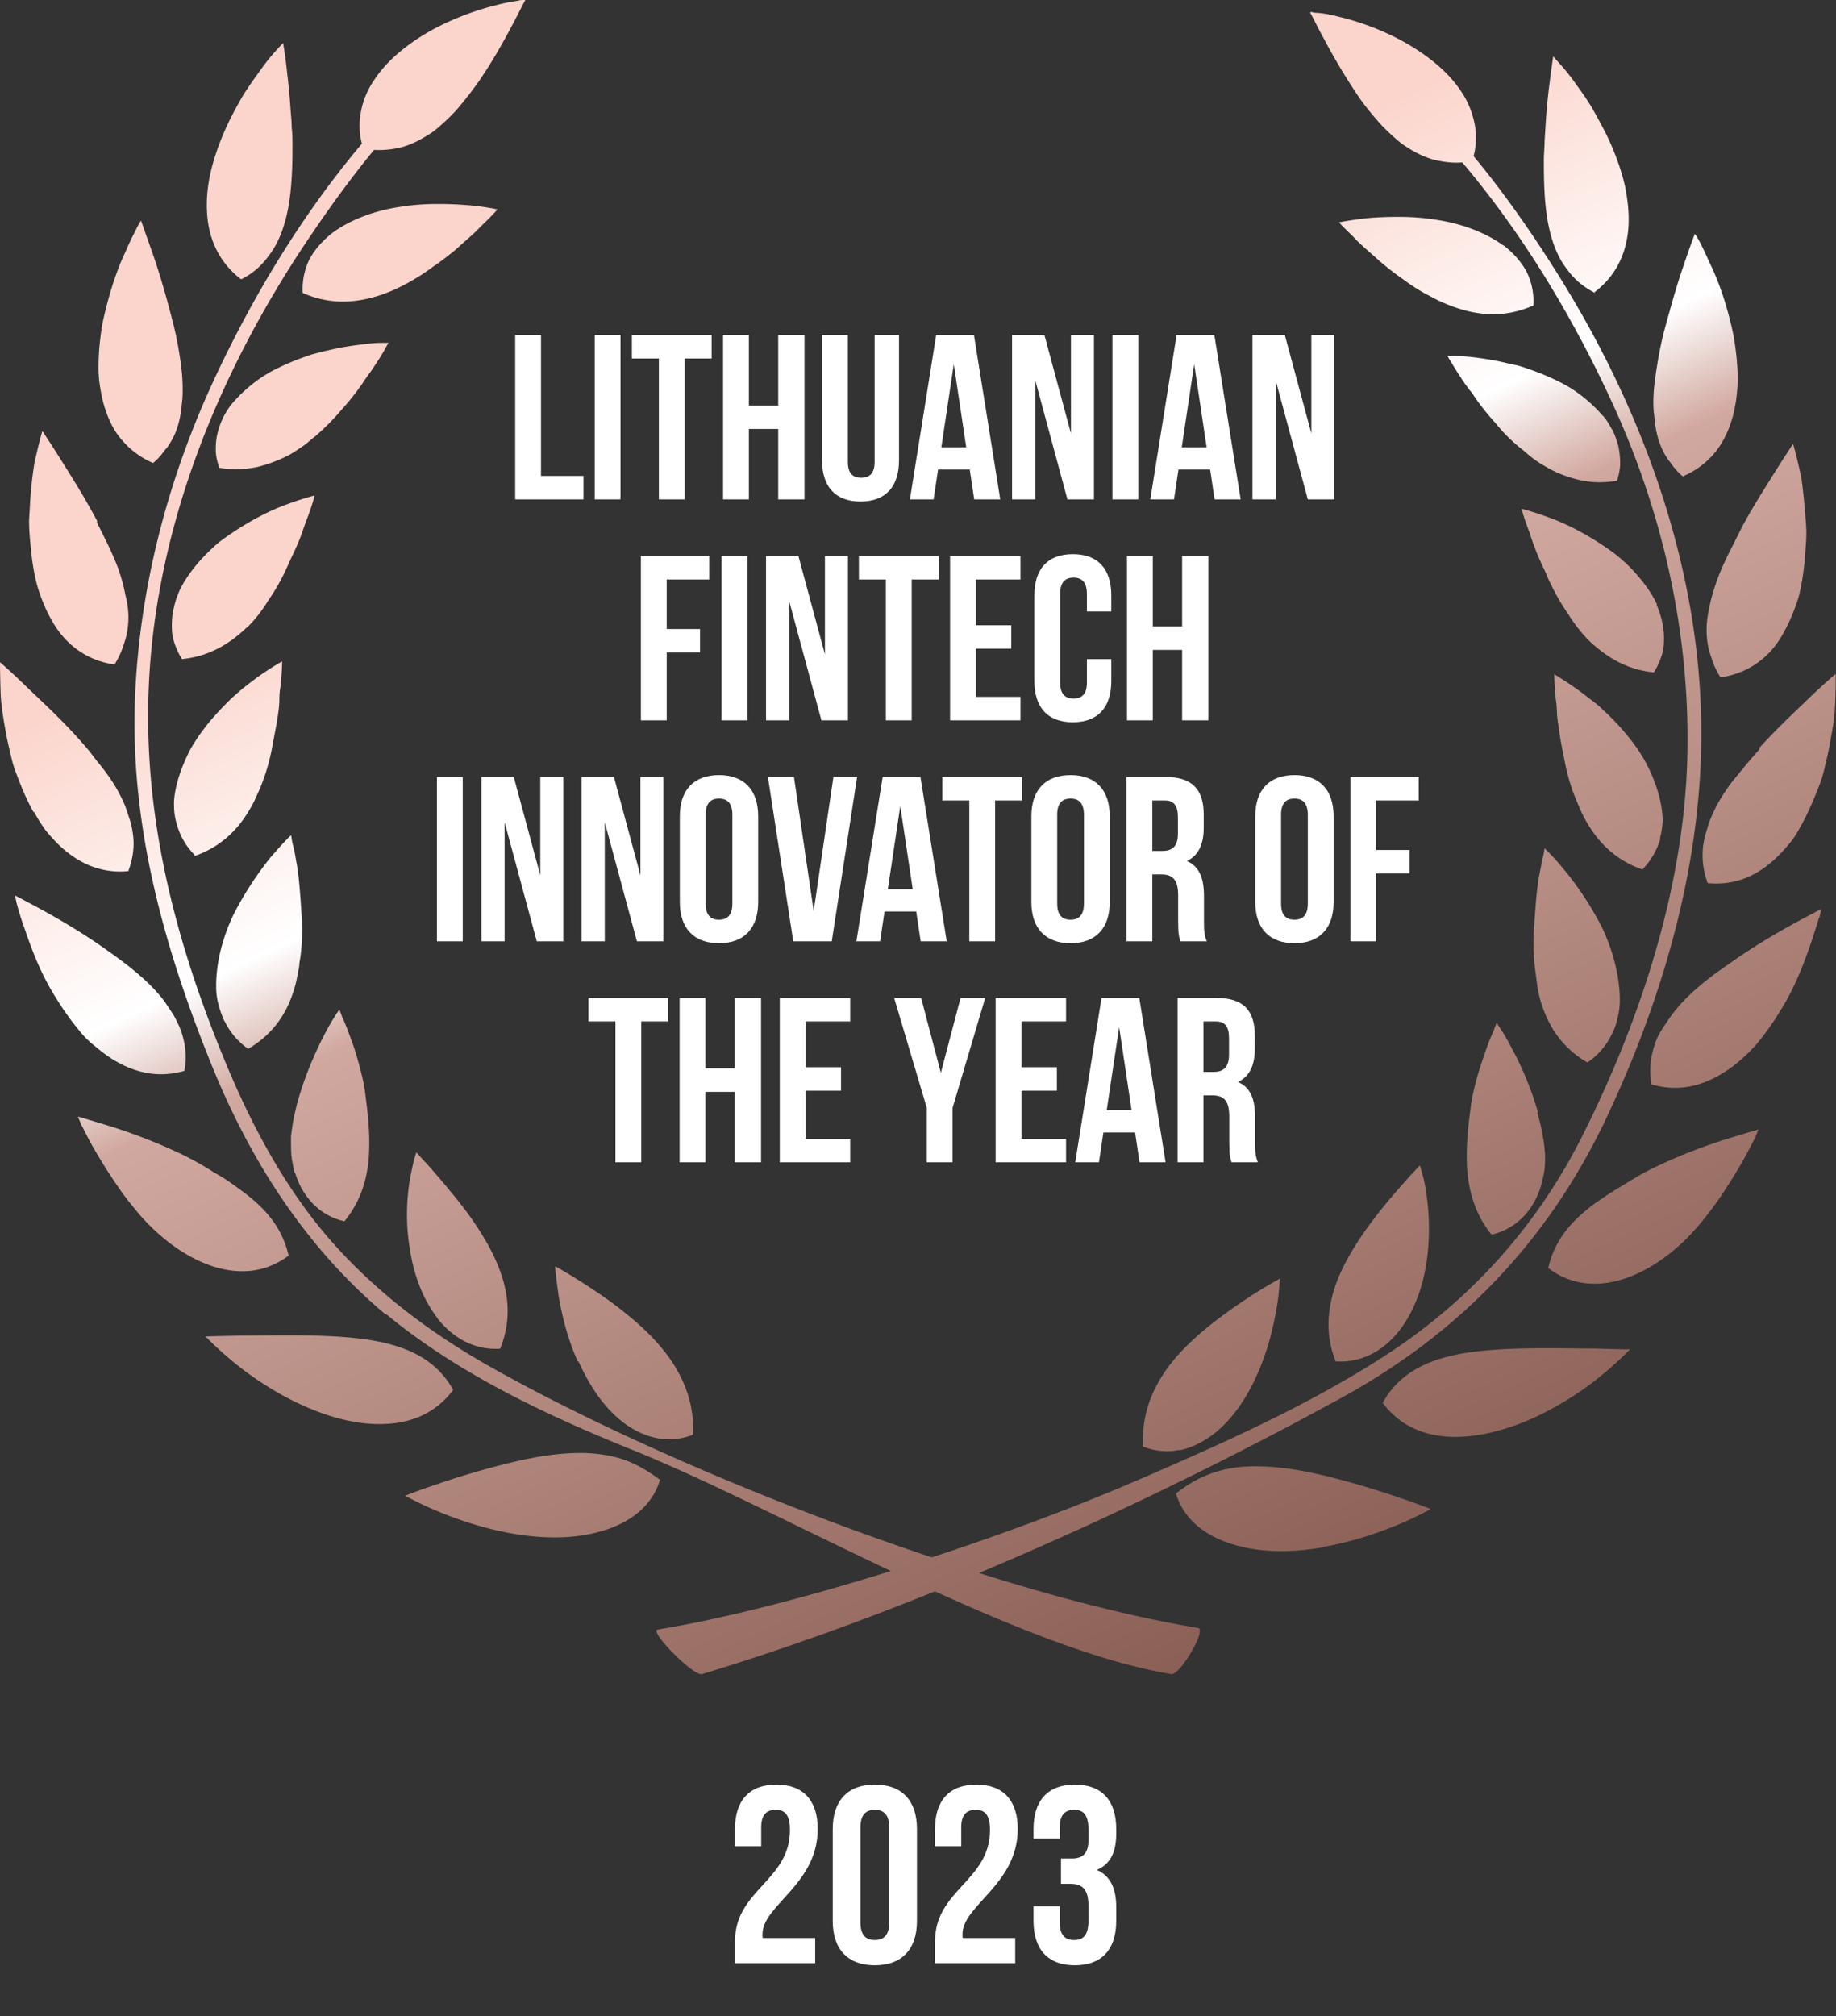
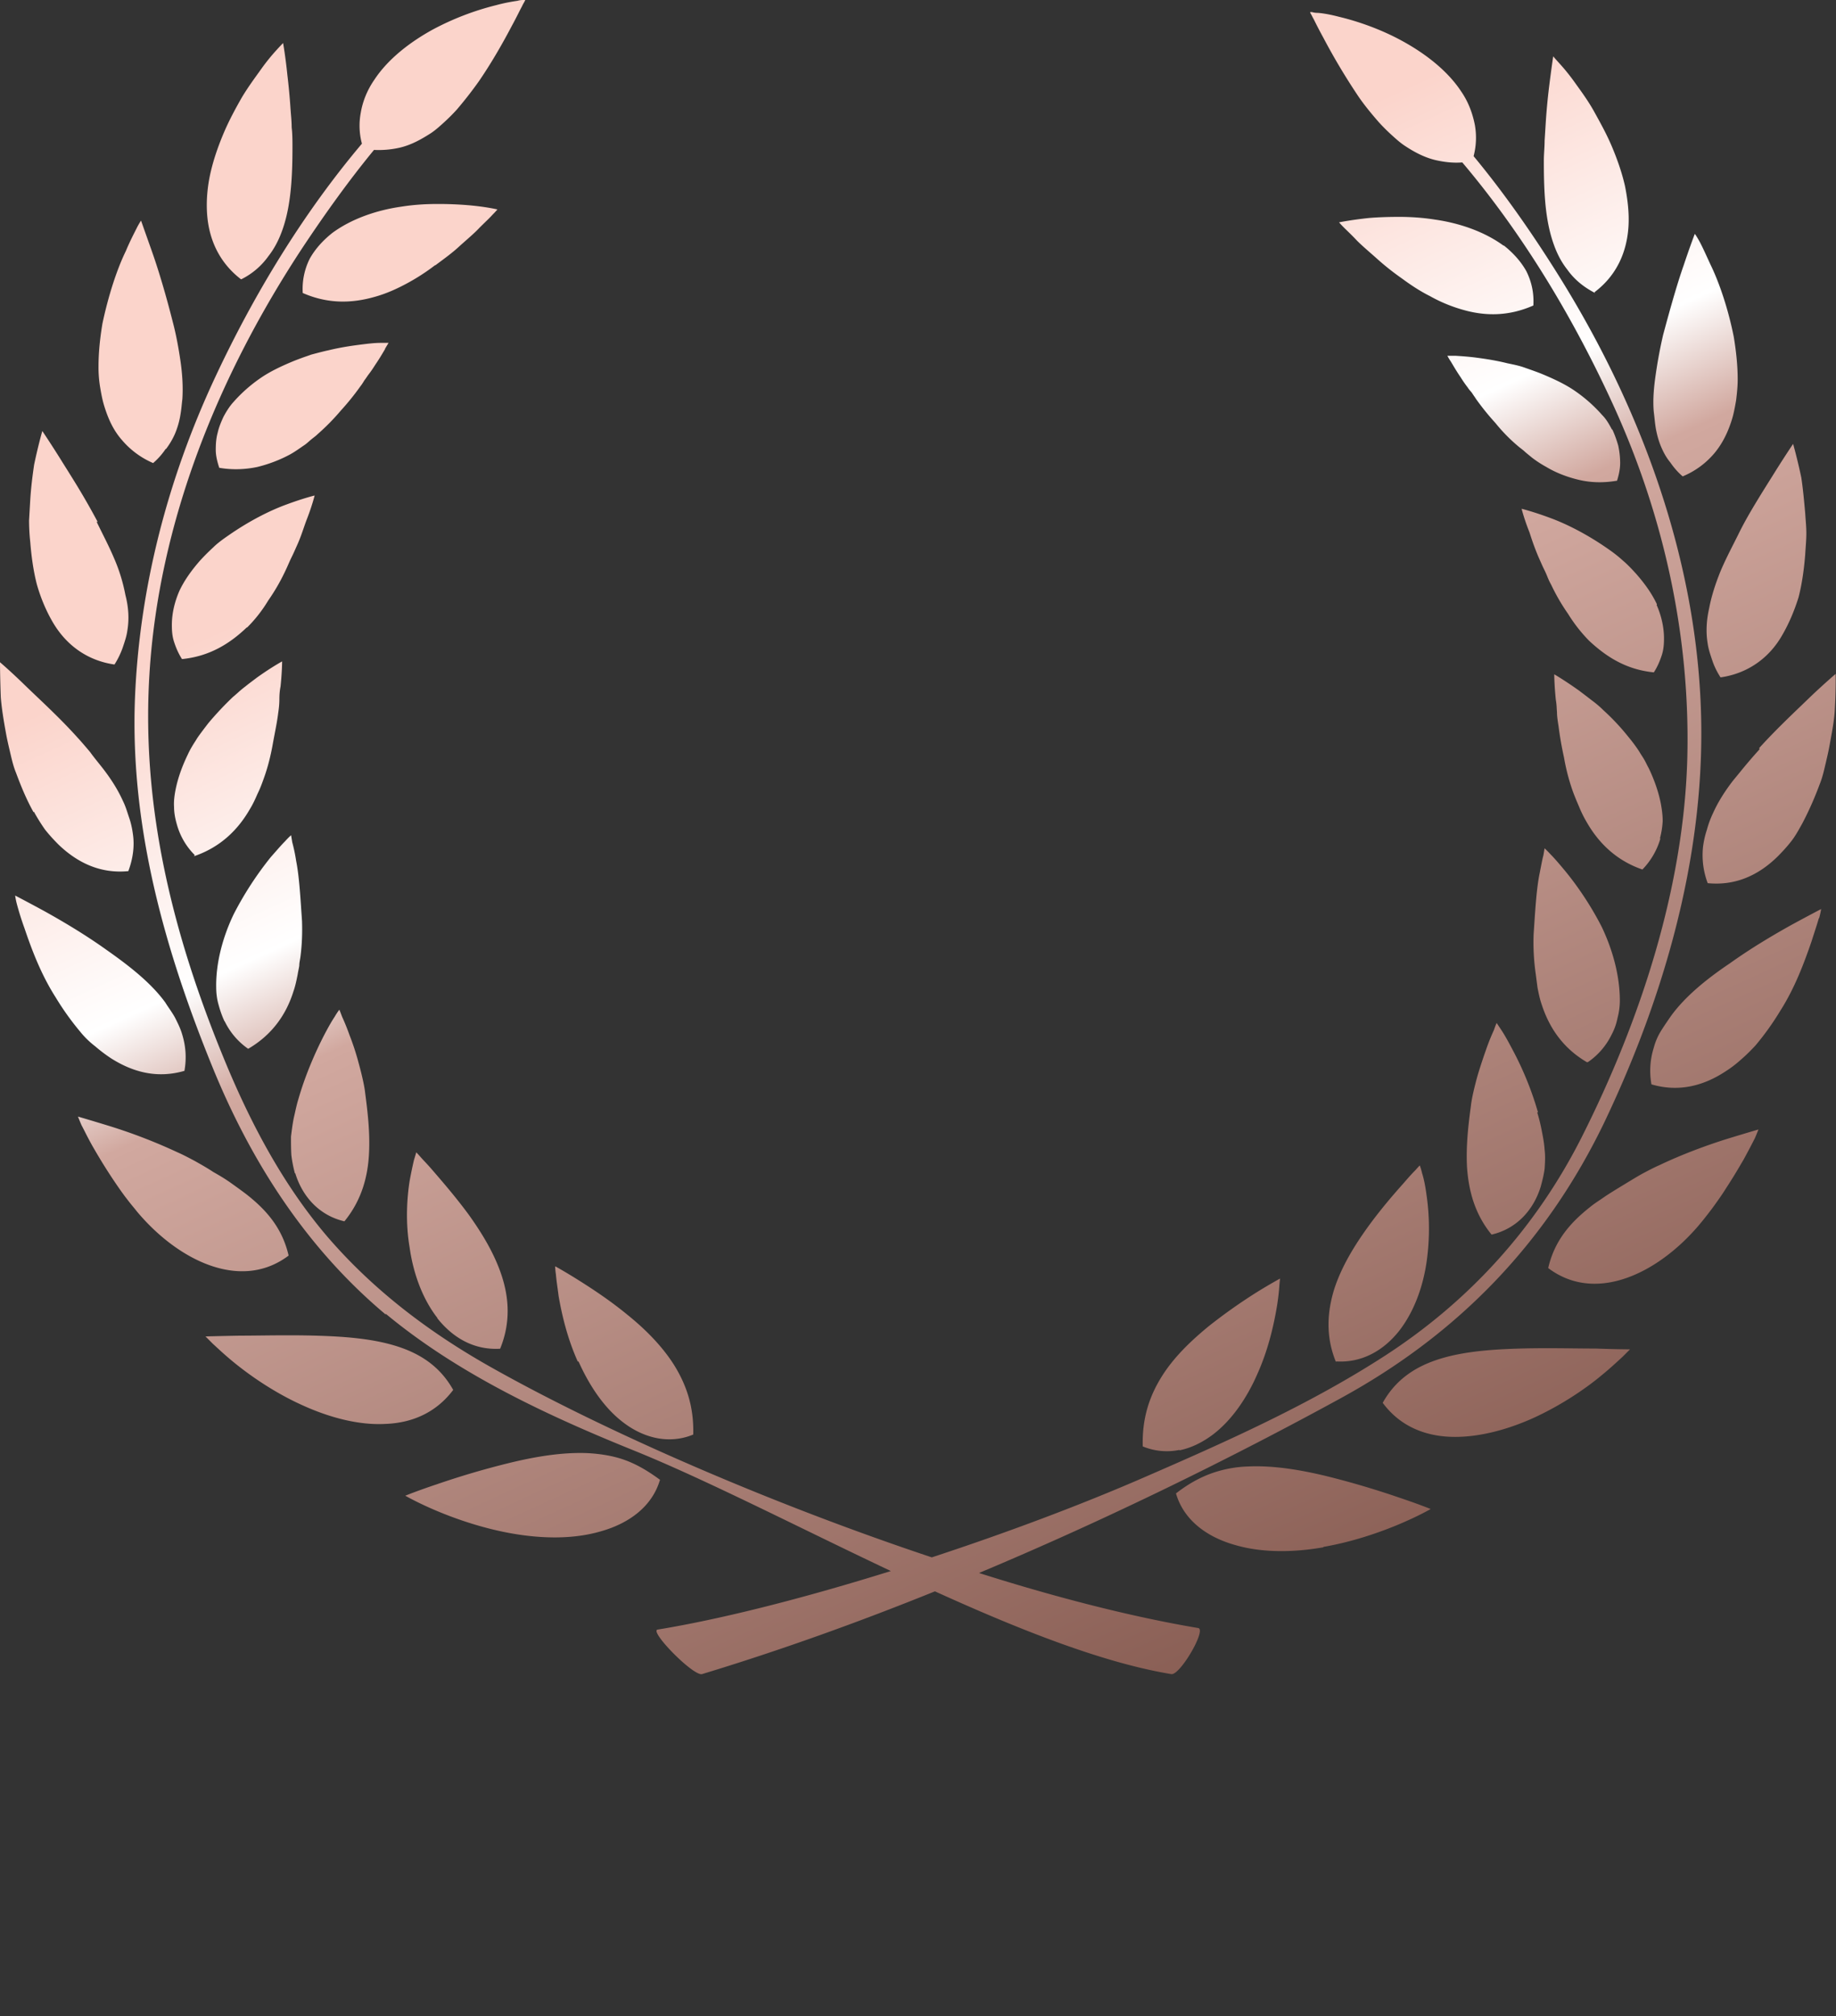
<svg xmlns="http://www.w3.org/2000/svg" width="133" height="146" fill="none">
  <rect width="100%" height="100%" fill="#333333" stroke="none" />
  <path fill="url(#a)" fill-rule="evenodd" d="M45.97 105.054c-6.302-2.545-12.744-5.541-18.028-9.923v.056c-5.708-4.778-9.72-10.997-12.518-17.839-3.475-8.51-5.99-17.414-5.651-26.687.31-8.057 2.373-15.973 5.792-23.295 2.77-5.937 6.33-11.845 10.653-16.962a5.006 5.006 0 0 1-.085-2.234c.142-.848.48-1.668.99-2.403.988-1.498 2.57-2.714 4.21-3.618A19.853 19.853 0 0 1 35.966.368c.621-.17 1.158-.255 1.525-.311.198-.057.34-.057.424-.057h.142s-.029.028-.057.113a3.693 3.693 0 0 0-.198.367c-.07.129-.15.286-.24.466-.13.256-.284.56-.466.892-.594 1.13-1.413 2.6-2.402 4.042a28.812 28.812 0 0 1-1.61 2.064c-.283.311-.594.622-.905.905-.31.282-.622.565-.96.791-.707.453-1.413.848-2.233 1.046a6.852 6.852 0 0 1-1.893.17c-1.837 2.233-3.532 4.608-5.114 6.983-6.132 9.273-10.512 19.959-11.162 31.126-.565 9.583 1.724 18.715 5.34 27.535 1.894 4.637 4.267 9.188 7.545 13.033 3.306 3.845 7.29 6.87 11.67 9.358 8.392 4.749 20.514 10.007 32.128 13.88 5.425-1.781 10.765-3.788 15.258-5.739 5.99-2.6 12.037-5.286 17.547-8.848 6.16-3.986 10.992-9.33 14.298-15.888 4.239-8.425 7.403-18.065 7.629-27.536.198-8.707-1.695-17.33-5.284-25.245-2.825-6.22-6.499-12.411-11.02-17.754-.678.056-1.328-.029-1.949-.17-.82-.198-1.554-.594-2.233-1.046-.339-.226-.649-.509-.96-.792a13.574 13.574 0 0 1-.904-.904c-.566-.65-1.13-1.329-1.611-2.064a46.72 46.72 0 0 1-2.402-4.043c-.31-.565-.537-1.017-.706-1.357a2.99 2.99 0 0 1-.11-.204 1.63 1.63 0 0 0-.088-.163c-.057-.085-.057-.142-.057-.142h.142c.084.029.226.057.424.057.367.028.876.113 1.525.283 1.3.31 2.996.876 4.634 1.78 1.639.905 3.222 2.121 4.211 3.62.508.734.819 1.554.989 2.402a5.26 5.26 0 0 1-.085 2.29c2.345 2.827 4.464 5.909 6.358 8.962 6.47 10.46 10.652 22.673 10.087 35.084-.395 8.962-3.136 17.895-7.007 25.98-4.211 8.708-10.568 15.267-19.045 19.903-7.8 4.269-16.841 8.736-26.222 12.665 5.707 1.81 11.161 3.195 15.88 3.986.621.113-1.328 3.449-1.95 3.336-4.973-.82-11.02-3.223-17.123-5.993-5.595 2.262-11.275 4.297-16.87 5.993-.621.17-3.842-3.109-3.22-3.223 4.831-.791 10.822-2.346 16.897-4.24-2.12-1.003-4.229-2.028-6.284-3.027-4.493-2.184-8.733-4.245-12.28-5.68Zm-26.508-86.53a5.31 5.31 0 0 1-1.978 1.697h-.028c-1.583-1.216-2.346-2.912-2.459-4.806-.056-.933.029-1.922.255-2.912s.565-1.95.96-2.884c.396-.932.876-1.809 1.329-2.6.395-.652.81-1.227 1.18-1.74l.232-.324a14.63 14.63 0 0 1 1.102-1.357c.283-.311.452-.48.452-.48s.17.932.311 2.317c.085.707.17 1.555.226 2.432l.031.398c.027.314.054.643.054.959.057.48.057.96.057 1.441 0 1.923-.085 3.902-.594 5.57-.254.848-.621 1.64-1.13 2.29ZM12.675 31.41a5.39 5.39 0 0 1-.65 1.103h-.028a5.082 5.082 0 0 1-.904 1.018 6.13 6.13 0 0 1-2.26-1.668c-.623-.707-.99-1.527-1.272-2.432-.142-.452-.226-.904-.311-1.413a8.702 8.702 0 0 1-.113-1.498c0-1.018.113-2.064.282-3.082.424-2.007 1.046-3.93 1.696-5.258.238-.572.476-1.043.663-1.414l.1-.198c.197-.396.339-.593.339-.593l.79 2.233c.481 1.357 1.018 3.166 1.498 5.06.255.962.424 1.895.566 2.856.14.961.197 1.894.14 2.77-.017.14-.031.277-.046.412a9.935 9.935 0 0 1-.123.889 6.04 6.04 0 0 1-.367 1.215Zm-7.01 3.901c.481.792.962 1.64 1.414 2.488l-.085-.028c.127.263.26.528.392.795.31.621.622 1.249.88 1.862.395.905.65 1.781.819 2.658.226.876.282 1.724.141 2.572-.051.386-.173.748-.3 1.128l-.039.116a6.02 6.02 0 0 1-.593 1.216c-1.978-.283-3.504-1.414-4.465-3.053-.48-.82-.876-1.753-1.158-2.743-.255-.99-.396-2.035-.48-3.081a14.734 14.734 0 0 1-.086-1.555l.085-1.47c.057-.933.17-1.81.283-2.573.31-1.47.593-2.431.593-2.431s.537.792 1.3 2.007c.131.212.273.439.424.678.27.432.567.905.876 1.414Zm8.385 26.69c1.921-.65 3.193-1.923 4.04-3.393.227-.367.396-.735.566-1.13.198-.397.339-.792.48-1.188.283-.792.48-1.611.622-2.403.044-.247.09-.492.137-.733v-.001c.102-.53.2-1.042.258-1.528.057-.367.085-.706.085-1.017 0-.311.028-.622.085-.905.113-1.103.113-1.81.113-1.81s-.735.396-1.808 1.16c-.095.074-.194.147-.297.224-.173.13-.356.266-.551.426a7.415 7.415 0 0 0-.546.453c-.117.105-.236.21-.358.31a23.255 23.255 0 0 0-1.78 1.894c-.283.368-.566.735-.82 1.103-.056.099-.12.198-.184.297a6.722 6.722 0 0 0-.183.297 5.995 5.995 0 0 0-.311.593c-.396.82-.707 1.668-.876 2.516-.085.424-.141.848-.113 1.273 0 .423.085.848.198 1.243.226.82.65 1.584 1.3 2.234L14.05 62Zm-10.8-1.947a13.89 13.89 0 0 1-.792-1.272l-.028.028c-.509-.905-.904-1.866-1.271-2.855-.185-.448-.296-.921-.401-1.373l-.023-.097c-.113-.481-.226-.962-.311-1.442-.17-.933-.311-1.81-.367-2.573C0 48.944 0 47.954 0 47.954s.735.622 1.78 1.64c.253.245.533.512.831.795.905.86 1.978 1.88 2.956 2.965.339.367.65.735.96 1.102.196.274.405.534.618.8l.286.36c.594.763 1.102 1.554 1.47 2.374.161.323.266.646.376.985l.076.23c.141.397.226.82.282 1.245.113.82 0 1.724-.339 2.629-2.006.198-3.673-.594-5.058-1.922-.339-.34-.678-.707-.989-1.103Zm13.033 13.912a5.14 5.14 0 0 0 1.695 1.979c1.752-1.018 2.77-2.517 3.278-4.156.141-.396.226-.82.31-1.244.015-.1.036-.205.057-.311.022-.106.043-.212.057-.311 0-.147.024-.282.048-.42.013-.075.027-.151.037-.23.113-.877.14-1.725.113-2.573l-.037-.541c-.097-1.461-.186-2.805-.387-3.813a12.137 12.137 0 0 0-.283-1.357l-.084-.508s-.17.14-.424.423c-.228.228-.492.53-.808.889l-.238.27a24.313 24.313 0 0 0-2.684 4.128c-.791 1.64-1.3 3.534-1.272 5.287 0 .452.057.876.17 1.272.113.424.254.82.424 1.187l.028.029ZM6.89 75.76a6.27 6.27 0 0 1-1.074-1.046 19.806 19.806 0 0 1-1.78-2.488c-1.102-1.724-1.78-3.59-2.26-5.004a21.012 21.012 0 0 1-.537-1.696 5.135 5.135 0 0 1-.141-.678s.82.424 2.119 1.13c1.271.707 2.91 1.668 4.493 2.8 1.61 1.13 3.22 2.374 4.266 3.816.09.147.19.294.29.44.149.221.298.442.417.662.198.396.395.792.508 1.188.255.82.34 1.696.17 2.657-1.95.566-3.702.113-5.312-.904a11.323 11.323 0 0 1-1.159-.877ZM21.39 84.96c.509 1.668 1.724 3.053 3.56 3.477 1.272-1.555 1.696-3.28 1.78-4.89.085-1.612-.113-3.139-.282-4.44-.057-.536-.283-1.47-.48-2.176a18.103 18.103 0 0 0-.65-1.98 15.672 15.672 0 0 0-.537-1.328c-.113-.31-.198-.509-.198-.509s-.141.17-.34.51c-.225.338-.48.79-.79 1.384-.594 1.16-1.328 2.8-1.837 4.58-.102.326-.174.652-.249.988v.002l-.09.395c-.085.425-.141.877-.198 1.33 0 .452 0 .904.028 1.356.057.453.142.877.255 1.3h.028Zm-15.74-4.106s.875.254 2.26.678a38.858 38.858 0 0 1 4.917 1.894c.452.198.875.424 1.3.65.452.255.904.51 1.327.792.453.254.876.509 1.272.791.395.283.791.566 1.159.849 1.469 1.159 2.57 2.46 3.023 4.41-1.61 1.215-3.504 1.413-5.454.791-1.95-.621-3.927-2.063-5.538-3.986-.099-.127-.198-.247-.297-.367-.098-.12-.197-.24-.296-.368l-.283-.367-.226-.311a38.717 38.717 0 0 1-1.947-3.034l-.144-.246c-.238-.422-.43-.796-.588-1.108a23.447 23.447 0 0 0-.231-.447c-.17-.395-.255-.621-.255-.621Zm26.03 14.603c1.103 1.386 2.629 2.319 4.55 2.206.763-1.866.65-3.647.113-5.287-.537-1.64-1.47-3.138-2.402-4.439-.905-1.225-1.81-2.274-2.502-3.077l-.126-.145c-.204-.238-.397-.446-.562-.622-.11-.117-.206-.221-.285-.311-.198-.227-.311-.34-.311-.34s-.057.198-.17.566a31.92 31.92 0 0 0-.31 1.498c-.198 1.272-.311 2.997 0 4.834.254 1.81.904 3.676 2.006 5.09v.027ZM41.91 98.59c.763 1.697 1.837 3.365 3.278 4.439.706.537 1.526.933 2.373 1.102.848.17 1.78.114 2.657-.254.056-2.035-.509-3.619-1.385-5.032-.876-1.385-2.09-2.601-3.39-3.647-1.272-1.046-2.572-1.894-3.561-2.516-.989-.622-1.667-.99-1.667-.99s0 .227.056.594c.02.265.07.633.129 1.062l.07.521c.225 1.3.62 3.025 1.384 4.721h.056Zm5.93 8.586-.03-.023v-.006l.03.029Zm-.03-.023c-.568 1.948-2.262 3.161-4.266 3.726-2.006.594-4.295.537-6.414.17-2.12-.368-4.069-1.046-5.482-1.64-1.413-.594-2.289-1.103-2.289-1.103s.905-.367 2.26-.819a60.232 60.232 0 0 1 5.172-1.527c1.95-.481 3.956-.82 5.82-.735.933.056 1.837.198 2.685.509.838.307 1.648.78 2.513 1.419Zm-14.98-6.507c-1.215 1.612-2.91 2.375-4.86 2.46h-.029c-1.921.113-4.069-.453-6.047-1.357-1.95-.877-3.73-2.092-5.001-3.138-.53-.434-.978-.847-1.308-1.153a80.944 80.944 0 0 0-.161-.148l-.537-.537s.96-.028 2.486-.056c.463 0 .971-.006 1.513-.012h.015c1.207-.013 2.574-.027 3.954.011 2.006.057 4.04.198 5.793.736 1.752.537 3.22 1.47 4.182 3.194Zm-14.927-55.21a10.1 10.1 0 0 0 1.526-1.951 14.34 14.34 0 0 0 1.215-2.092c.084-.17.162-.347.24-.523.078-.177.155-.354.24-.523.117-.236.222-.47.321-.697l.131-.293c.175-.402.306-.783.428-1.135.075-.218.147-.424.222-.618.396-1.017.565-1.724.565-1.724s-.82.198-2.034.65c-1.244.452-2.741 1.216-4.239 2.262-.367.254-.763.537-1.074.848-.339.31-.65.622-.96.961-.594.679-1.13 1.414-1.498 2.205-.339.792-.537 1.612-.537 2.46 0 .424.028.82.17 1.244.141.424.31.82.565 1.215 2.006-.198 3.475-1.13 4.69-2.29h.029Zm9.99-20.184.253-.424h-.593c-.396 0-.904.057-1.554.142-.65.084-1.385.197-2.204.395-.396.085-.82.198-1.243.311l-.312.11h-.002a22.77 22.77 0 0 0-.93.343c-.819.339-1.695.735-2.43 1.243a10.705 10.705 0 0 0-1.978 1.753c-.282.311-.508.679-.706 1.046-.17.368-.339.764-.424 1.16-.113.395-.141.82-.141 1.243 0 .424.113.877.254 1.3.99.17 1.922.114 2.741-.056.82-.198 1.639-.509 2.374-.904.267-.145.52-.319.769-.49.092-.064.184-.128.276-.189.116-.077.218-.167.325-.261a6.304 6.304 0 0 1 .337-.279c.107-.082.209-.161.299-.252a16.22 16.22 0 0 0 1.695-1.724 18.292 18.292 0 0 0 1.413-1.753c.113-.141.198-.283.283-.424.067-.084.124-.168.177-.246.037-.053.07-.104.105-.15.198-.254.367-.509.509-.735.257-.375.457-.71.614-.976l.001-.002.091-.152v-.029Zm3.646-6.043.12-.09c.606-.447 1.183-.873 1.66-1.323.133-.12.264-.235.392-.348.388-.342.744-.655 1.02-.953.142-.141.276-.272.4-.393.224-.218.416-.405.561-.568a5.06 5.06 0 0 0 .34-.368s-.82-.198-2.148-.31a25.905 25.905 0 0 0-2.232-.085c-.848 0-1.724.056-2.6.197-1.78.255-3.588.877-4.973 1.895-.678.537-1.243 1.159-1.639 1.865a4.866 4.866 0 0 0-.509 2.488c1.865.82 3.617.735 5.2.283.819-.226 1.582-.566 2.317-.961a15.162 15.162 0 0 0 2.062-1.329h.029Zm64.33 92.804c2.119-.368 4.068-1.046 5.481-1.64 1.413-.594 2.289-1.103 2.289-1.103s-.904-.367-2.261-.82a62.442 62.442 0 0 0-5.142-1.526c-1.95-.481-3.956-.82-5.821-.735a8.677 8.677 0 0 0-2.684.509c-.848.311-1.668.763-2.543 1.441.565 1.951 2.26 3.167 4.266 3.732 2.006.594 4.324.537 6.414.17v-.028Zm-8.058-8.095c-.735.537-1.526.932-2.374 1.102v-.028a4.56 4.56 0 0 1-2.656-.255c-.056-2.035.48-3.618 1.357-5.032.876-1.413 2.119-2.6 3.39-3.647a39.33 39.33 0 0 1 3.56-2.516c.962-.593 1.64-.96 1.64-.96s-.029.225-.057.593c-.028.395-.085.933-.198 1.583-.226 1.3-.621 3.025-1.384 4.721-.735 1.696-1.837 3.364-3.278 4.439Zm22.328-6.268c-2.007.057-4.041.198-5.793.735-1.752.537-3.221 1.47-4.182 3.195 1.187 1.611 2.91 2.374 4.86 2.459 1.95.085 4.097-.48 6.047-1.357 1.978-.904 3.758-2.092 5.001-3.138.53-.433.978-.847 1.309-1.152l.161-.148.537-.537s-.961 0-2.487-.057c-.467 0-.98-.005-1.526-.011h-.002c-1.206-.013-2.573-.028-3.954.011h.029Zm-8.79-1.273c-1.102 1.386-2.656 2.319-4.55 2.206l-.027.028c-.763-1.866-.622-3.647-.113-5.287.536-1.64 1.469-3.138 2.401-4.438.961-1.33 1.922-2.432 2.628-3.223.339-.396.622-.707.848-.933.198-.226.311-.34.311-.34s.085.198.169.566c.113.34.226.876.311 1.498a17.05 17.05 0 0 1 .028 4.835c-.254 1.837-.904 3.675-2.006 5.088Zm21.767-7.721c.198-.226.395-.48.593-.735l.283-.368.226-.31c.282-.396.565-.792.791-1.16a38.7 38.7 0 0 0 1.155-1.875l.145-.245c.339-.622.621-1.16.819-1.555.17-.396.255-.622.255-.622s-.876.255-2.261.679c-1.356.424-3.165 1.074-4.888 1.894-.452.198-.876.424-1.3.65-.325.183-.649.38-.964.57a91.17 91.17 0 0 1-.364.222 50.57 50.57 0 0 0-1.272.791c-.141.1-.285.198-.428.294h-.001c-.258.174-.511.344-.729.526-1.47 1.16-2.572 2.46-3.024 4.41 1.611 1.216 3.504 1.414 5.454.792 1.95-.622 3.927-2.064 5.538-3.986l-.028.028ZM109.548 75.97a23.195 23.195 0 0 1 1.865 4.58h-.057c.142.453.255.933.34 1.385.084.424.169.877.197 1.33.057.451.029.904 0 1.356-.056.452-.169.877-.282 1.3-.509 1.668-1.724 3.054-3.561 3.478-1.271-1.555-1.667-3.28-1.78-4.891-.084-1.611.113-3.166.283-4.438.056-.538.282-1.47.48-2.177.226-.764.452-1.414.65-1.98.198-.565.396-1.017.537-1.328.113-.34.198-.509.198-.509l.339.509c.226.34.48.792.791 1.385Zm22.233-9.494c.113-.424.142-.65.142-.65s-.82.424-2.12 1.131c-1.271.707-2.91 1.668-4.492 2.799-1.639 1.102-3.222 2.374-4.267 3.816l-.001.001v.001c-.254.367-.508.734-.734 1.1a4.432 4.432 0 0 0-.508 1.188 5.545 5.545 0 0 0-.17 2.658c1.922.565 3.702.141 5.312-.905a8.274 8.274 0 0 0 1.159-.876c.367-.311.735-.679 1.074-1.046a19.807 19.807 0 0 0 1.78-2.488c1.102-1.725 1.78-3.619 2.26-5.004l.185-.575c.147-.454.271-.838.352-1.121l.028-.029Zm-15.034 8.438a5.133 5.133 0 0 1-1.695 1.979l-.085.028c-1.752-1.018-2.741-2.516-3.277-4.156-.142-.396-.227-.82-.311-1.244l-.043-.325a39.256 39.256 0 0 1-.042-.325l-.023-.177-.019-.148a15.994 15.994 0 0 1-.156-2.898l.028-.419.008-.118v-.004c.097-1.461.187-2.805.388-3.812l.029-.144.049-.255.002-.006.003-.017v-.002l.001-.003c.074-.38.136-.701.199-.93.056-.311.084-.51.084-.51s.17.142.424.425c.283.282.622.678 1.046 1.187.819.99 1.836 2.431 2.684 4.1.791 1.667 1.3 3.533 1.3 5.314 0 .424-.057.848-.17 1.272-.085.424-.226.82-.424 1.188Zm10.717-20.66a40.193 40.193 0 0 0-1.427 1.668c-.156.19-.311.382-.466.565-.594.764-1.102 1.555-1.47 2.375a7.05 7.05 0 0 0-.452 1.216c-.141.424-.226.82-.282 1.244a5.74 5.74 0 0 0 .339 2.629c2.006.198 3.673-.566 5.057-1.922.34-.34.679-.707.989-1.103.277-.352.487-.727.708-1.124l.084-.148c.48-.905.904-1.866 1.271-2.856.185-.448.295-.92.401-1.372l.023-.098c.113-.48.226-.961.311-1.441l.04-.22c.155-.851.301-1.65.327-2.353.085-1.498.057-2.516.057-2.516s-.735.622-1.78 1.611l-.701.675c-.923.885-2.034 1.95-3.058 3.085l.029.085Zm-7.019 5.203a5.999 5.999 0 0 1-.198 1.244l.029.028a5.332 5.332 0 0 1-1.3 2.233c-1.893-.65-3.165-1.922-4.013-3.392a8.507 8.507 0 0 1-.565-1.13v-.001c-.169-.396-.339-.792-.48-1.187a15.07 15.07 0 0 1-.622-2.403 25.4 25.4 0 0 1-.395-2.262l-.013-.085c-.052-.335-.1-.646-.1-.933-.009-.103-.015-.201-.021-.296a4.485 4.485 0 0 0-.064-.608c-.113-1.103-.113-1.838-.113-1.838s.735.424 1.808 1.188c.103.08.214.163.329.25h.001c.171.13.349.265.518.4.311.226.622.48.904.763a16.417 16.417 0 0 1 1.78 1.894c.283.34.565.707.82 1.103.056.099.12.198.183.297.064.099.128.197.184.296.057.1.106.198.156.297.049.1.098.198.155.297.395.82.706 1.696.876 2.544.085.453.141.877.141 1.3Zm3.372-15.439c-.198.877-.255 1.725-.114 2.573.052.385.173.747.301 1.128l.039.116c.141.424.339.82.593 1.215 1.978-.282 3.532-1.413 4.464-3.053.481-.82.876-1.753 1.187-2.742.255-.99.396-2.036.481-3.082.009-.165.021-.333.033-.503.026-.352.051-.708.051-1.052 0-.343-.025-.674-.051-1-.012-.157-.024-.313-.033-.47-.085-.96-.17-1.837-.283-2.572-.311-1.47-.593-2.431-.593-2.431s-.537.791-1.3 2.007c-.131.212-.273.438-.424.678l-.001.002c-.27.43-.567.904-.875 1.412-.48.791-.961 1.611-1.385 2.488l-.286.567c-.343.678-.699 1.378-.985 2.062-.367.904-.65 1.78-.819 2.657Zm-5.283-2.455c.593.678 1.13 1.413 1.498 2.205l-.029.028c.339.764.537 1.612.537 2.432 0 .424-.028.82-.169 1.243-.142.425-.311.82-.566 1.216-2.006-.198-3.447-1.13-4.69-2.29a11.064 11.064 0 0 1-1.526-1.95 14.358 14.358 0 0 1-1.215-2.092 5.028 5.028 0 0 1-.289-.614c-.061-.147-.121-.292-.191-.432-.118-.236-.222-.47-.322-.697l-.13-.293a18.546 18.546 0 0 1-.594-1.611l-.056-.17c-.396-.99-.565-1.696-.565-1.696s.819.198 2.034.65c1.243.452 2.741 1.216 4.238 2.262.368.254.735.537 1.074.848.339.283.65.622.961.961Zm4.236-24.625s-.339.877-.791 2.234c-.48 1.357-.989 3.166-1.498 5.06a33.691 33.691 0 0 0-.536 2.856c-.142.96-.226 1.894-.142 2.77.02.146.036.295.052.445v.001c.031.287.062.577.118.855.085.424.198.82.367 1.215.17.396.368.764.65 1.103.254.367.537.707.904 1.018a6.003 6.003 0 0 0 2.289-1.668c.593-.707.989-1.527 1.272-2.432.141-.452.226-.932.31-1.413.057-.48.113-.99.113-1.499 0-1.017-.113-2.063-.282-3.081-.396-2.007-1.046-3.93-1.695-5.258l-.114-.248c-.26-.568-.476-1.042-.649-1.364-.198-.367-.339-.565-.339-.565l-.029-.028Zm-6.705 13.12c.311.312.509.68.707 1.047h.028c.17.367.311.763.424 1.159a6.2 6.2 0 0 1 .141 1.244c0 .424-.085.848-.226 1.3-.989.17-1.893.142-2.741-.056-.847-.198-1.667-.51-2.373-.933a8.202 8.202 0 0 1-1.046-.679l-.24-.197a31.465 31.465 0 0 1-.24-.198c-.09-.09-.192-.17-.298-.252a6.039 6.039 0 0 1-.182-.144 12.208 12.208 0 0 1-1.696-1.725 18.356 18.356 0 0 1-1.413-1.752 3.218 3.218 0 0 0-.141-.212c-.049-.071-.099-.142-.141-.213a5.47 5.47 0 0 0-.106-.127 1.966 1.966 0 0 1-.205-.268 8.873 8.873 0 0 1-.509-.735c-.257-.375-.456-.71-.613-.976h-.001l-.054-.092-.038-.063a4.245 4.245 0 0 1-.254-.424h.593l.176.012c.367.025.821.056 1.378.13.622.084 1.385.197 2.176.395l.178.038h.001c.349.073.727.152 1.064.273l.314.11c.302.107.616.217.929.342.82.34 1.696.735 2.431 1.244a10.714 10.714 0 0 1 1.977 1.753Zm-.556-8.902c1.611-1.216 2.346-2.912 2.459-4.778.056-.933-.057-1.923-.255-2.912-.226-.99-.565-1.95-.96-2.884-.361-.85-.793-1.632-1.209-2.385l-.12-.216c-.385-.675-.812-1.268-1.193-1.796l-.191-.267a14.73 14.73 0 0 0-1.102-1.357c-.283-.311-.424-.48-.424-.48s-.141.932-.311 2.317a45.492 45.492 0 0 0-.226 2.432l-.085 1.357c0 .24-.014.48-.028.72-.014.241-.028.481-.028.721 0 1.923.056 3.902.565 5.598.254.848.593 1.611 1.13 2.29.481.678 1.131 1.244 2.007 1.696l-.029-.056Zm-11.554-5.254c1.78.254 3.589.876 4.973 1.894v-.028c.678.537 1.243 1.159 1.639 1.866.367.735.565 1.555.509 2.488-1.865.82-3.589.763-5.2.282a10.876 10.876 0 0 1-2.288-.961c-.735-.367-1.413-.82-2.063-1.3a18.667 18.667 0 0 1-1.78-1.414c-.166-.149-.33-.292-.488-.43-.353-.31-.68-.597-.953-.87-.279-.299-.529-.541-.731-.737-.086-.083-.163-.157-.23-.225-.226-.226-.34-.367-.34-.367s.82-.17 2.12-.311c.65-.057 1.413-.085 2.232-.085.82 0 1.724.057 2.6.198Z" clip-rule="evenodd" />
-   <path fill="#fff" d="M37.32 36.162h4.947v-1.7H39.19v-10.2h-1.87v11.9Zm5.76 0h1.87v-11.9h-1.87v11.9Zm2.694-10.2h1.955v10.2h1.87v-10.2h1.955v-1.7h-5.78v1.7Zm8.474 5.1h2.125v5.1h1.904v-11.9h-1.904v5.1h-2.125v-5.1h-1.87v11.9h1.87v-5.1Zm5.3-6.8v9.061c0 1.904.952 2.992 2.788 2.992 1.836 0 2.788-1.088 2.788-2.992v-9.06h-1.768v9.18c0 .85-.374 1.155-.97 1.155-.594 0-.968-.306-.968-1.156v-9.18h-1.87Zm11.006 0h-2.737l-1.904 11.9h1.717l.323-2.159h2.295l.323 2.16h1.887l-1.904-11.9Zm-1.462 2.108.901 6.018h-1.802l.901-6.018Zm8.232 9.792h1.921v-11.9h-1.666v7.123l-1.921-7.123h-2.346v11.9h1.683v-8.619l2.329 8.62Zm3.26 0h1.87v-11.9h-1.87v11.9Zm7.385-11.9h-2.737l-1.904 11.9h1.717l.323-2.159h2.295l.323 2.16h1.887l-1.904-11.9Zm-1.462 2.108.901 6.018h-1.802l.901-6.018Zm8.232 9.792h1.921v-11.9h-1.666v7.123l-1.921-7.123h-2.346v11.9h1.683v-8.619l2.329 8.62Zm-46.443 5.8h3.077v-1.7h-4.947v11.9h1.87V47.25h2.414v-1.7h-2.414v-3.587Zm3.974 10.2h1.87v-11.9h-1.87v11.9Zm7.232 0h1.921v-11.9h-1.666v7.123l-1.92-7.123H55.49v11.9h1.683v-8.619l2.33 8.62Zm2.716-10.2h1.955v10.2h1.87v-10.2h1.955v-1.7h-5.78v1.7Zm8.474 0h3.23v-1.7h-5.1v11.9h5.1v-1.7h-3.23v-3.485h2.567v-1.7h-2.567v-3.315Zm8.043 5.763v1.7c0 .85-.374 1.156-.969 1.156s-.969-.306-.969-1.156V43c0-.85.374-1.173.97-1.173.594 0 .968.323.968 1.173v1.275h1.768v-1.156c0-1.904-.952-2.992-2.788-2.992-1.836 0-2.788 1.088-2.788 2.992v6.188c0 1.904.952 2.992 2.788 2.992 1.836 0 2.788-1.088 2.788-2.992v-1.58h-1.768Zm4.773-.663h2.125v5.1h1.904v-11.9h-1.904v5.1h-2.125v-5.1h-1.87v11.9h1.87v-5.1Zm-51.857 21.1h1.87v-11.9h-1.87v11.9Zm7.232 0h1.921v-11.9h-1.666v7.123l-1.921-7.123h-2.346v11.9h1.683v-8.619l2.329 8.62Zm7.255 0h1.92v-11.9h-1.665v7.123l-1.921-7.123h-2.346v11.9h1.683v-8.619l2.329 8.62ZM51.115 59c0-.85.374-1.173.969-1.173s.969.323.969 1.173v6.426c0 .85-.374 1.173-.97 1.173-.594 0-.968-.323-.968-1.173V59Zm-1.87 6.307c0 1.904 1.003 2.992 2.839 2.992s2.839-1.088 2.839-2.992v-6.188c0-1.904-1.003-2.992-2.84-2.992-1.835 0-2.838 1.088-2.838 2.992v6.188Zm8.27-9.044h-1.887l1.836 11.9h2.788l1.836-11.9h-1.717l-1.428 9.707-1.428-9.707Zm9.163 0H63.94l-1.904 11.9h1.717l.323-2.159h2.295l.323 2.16h1.887l-1.904-11.9Zm-1.462 2.108.9 6.018h-1.801l.9-6.018Zm3.045-.408h1.955v10.2h1.87v-10.2h1.955v-1.7h-5.78v1.7ZM76.581 59c0-.85.375-1.173.97-1.173s.969.323.969 1.173v6.426c0 .85-.374 1.173-.97 1.173-.594 0-.968-.323-.968-1.173V59Zm-1.87 6.307c0 1.904 1.004 2.992 2.84 2.992 1.836 0 2.839-1.088 2.839-2.992v-6.188c0-1.904-1.003-2.992-2.84-2.992-1.835 0-2.838 1.088-2.838 2.992v6.188Zm12.708 2.856c-.187-.442-.204-.867-.204-1.445v-1.836c0-1.24-.306-2.142-1.241-2.533.833-.39 1.224-1.19 1.224-2.414V59c0-1.836-.833-2.737-2.771-2.737h-2.822v11.9h1.87v-4.845h.646c.85 0 1.224.408 1.224 1.513v1.87c0 .97.068 1.156.17 1.462h1.904Zm-3.043-10.2c.663 0 .952.374.952 1.224v1.173c0 .952-.425 1.258-1.122 1.258h-.731v-3.655h.9ZM92.8 59c0-.85.374-1.173.97-1.173.594 0 .968.323.968 1.173v6.426c0 .85-.374 1.173-.969 1.173s-.969-.323-.969-1.173V59Zm-1.87 6.307c0 1.904 1.003 2.992 2.84 2.992 1.835 0 2.838-1.088 2.838-2.992v-6.188c0-1.904-1.003-2.992-2.839-2.992s-2.839 1.088-2.839 2.992v6.188Zm8.764-7.344h3.077v-1.7h-4.947v11.9h1.87V63.25h2.414v-1.7h-2.414v-3.587Zm-57.067 16h1.955v10.2h1.87v-10.2h1.955v-1.7h-5.78v1.7Zm8.474 5.1h2.125v5.1h1.904v-11.9h-1.904v5.1h-2.125v-5.1h-1.87v11.9h1.87v-5.1Zm7.255-5.1h3.23v-1.7h-5.1v11.9h5.1v-1.7h-3.23v-3.485h2.567v-1.7h-2.567v-3.315Zm8.78 10.2h1.87v-3.944l2.362-7.956h-1.785l-1.428 5.423-1.428-5.423h-1.955l2.363 7.956v3.944Zm6.858-10.2h3.23v-1.7h-5.1v11.9h5.1v-1.7h-3.23v-3.485h2.567v-1.7h-2.567v-3.315Zm8.537-1.7h-2.737l-1.904 11.9h1.717l.323-2.159h2.295l.323 2.16h1.887l-1.904-11.9ZM81.07 74.37l.901 6.018H80.17l.901-6.018Zm10.051 9.792c-.187-.442-.204-.867-.204-1.445v-1.836c0-1.24-.306-2.142-1.241-2.533.833-.39 1.224-1.19 1.224-2.414V75c0-1.836-.833-2.737-2.771-2.737h-2.822v11.9h1.87v-4.845h.646c.85 0 1.224.408 1.224 1.513v1.87c0 .97.068 1.156.17 1.462h1.904Zm-3.043-10.2c.663 0 .952.374.952 1.224v1.173c0 .952-.425 1.258-1.122 1.258h-.731v-3.655h.901ZM57.225 132.515c0 3.691-3.983 4.312-3.983 8.076v1.571h5.81v-1.827h-3.8c-.018-.091-.018-.183-.018-.274 0-2.101 4.001-3.6 4.001-7.619 0-2.047-1.023-3.216-2.996-3.216s-2.997 1.169-2.997 3.216v1.242h1.9v-1.37c0-.914.402-1.261 1.042-1.261s1.041.311 1.041 1.462Zm5.107-.201c0-.914.402-1.261 1.041-1.261.64 0 1.042.347 1.042 1.261v6.906c0 .914-.402 1.261-1.042 1.261s-1.041-.347-1.041-1.261v-6.906Zm-2.01 6.779c0 2.046 1.078 3.215 3.051 3.215 1.974 0 3.052-1.169 3.052-3.215v-6.651c0-2.047-1.078-3.216-3.052-3.216-1.973 0-3.05 1.169-3.05 3.216v6.651Zm11.392-6.578c0 3.691-3.983 4.312-3.983 8.076v1.571h5.81v-1.827h-3.8c-.019-.091-.019-.183-.019-.274 0-2.101 4.002-3.6 4.002-7.619 0-2.047-1.023-3.216-2.997-3.216-1.973 0-2.996 1.169-2.996 3.216v1.242h1.9v-1.37c0-.914.402-1.261 1.041-1.261.64 0 1.042.311 1.042 1.462Zm7.135.712c0 1.024-.457 1.353-1.206 1.353h-.786v1.827h.676c.914 0 1.316.438 1.316 1.626v1.005c0 1.133-.402 1.443-1.042 1.443s-1.041-.347-1.041-1.261v-1.187h-1.9v1.06c0 2.046 1.023 3.215 2.996 3.215s2.997-1.169 2.997-3.215v-1.005c0-1.298-.402-2.248-1.407-2.686.968-.402 1.407-1.261 1.407-2.631v-.329c0-2.047-1.024-3.216-2.997-3.216-1.973 0-2.996 1.169-2.996 3.216v.694h1.9v-.822c0-.914.402-1.261 1.041-1.261.64 0 1.042.311 1.042 1.462v.712Z" />
  <defs>
    <linearGradient id="a" x1="30" x2="82" y1="15.5" y2="129" gradientUnits="userSpaceOnUse">
      <stop offset=".172" stop-color="#FBD4CB" />
      <stop offset=".354" stop-color="#fff" />
      <stop offset=".422" stop-color="#D1A89F" />
      <stop offset="1" stop-color="#84594F" />
    </linearGradient>
  </defs>
</svg>